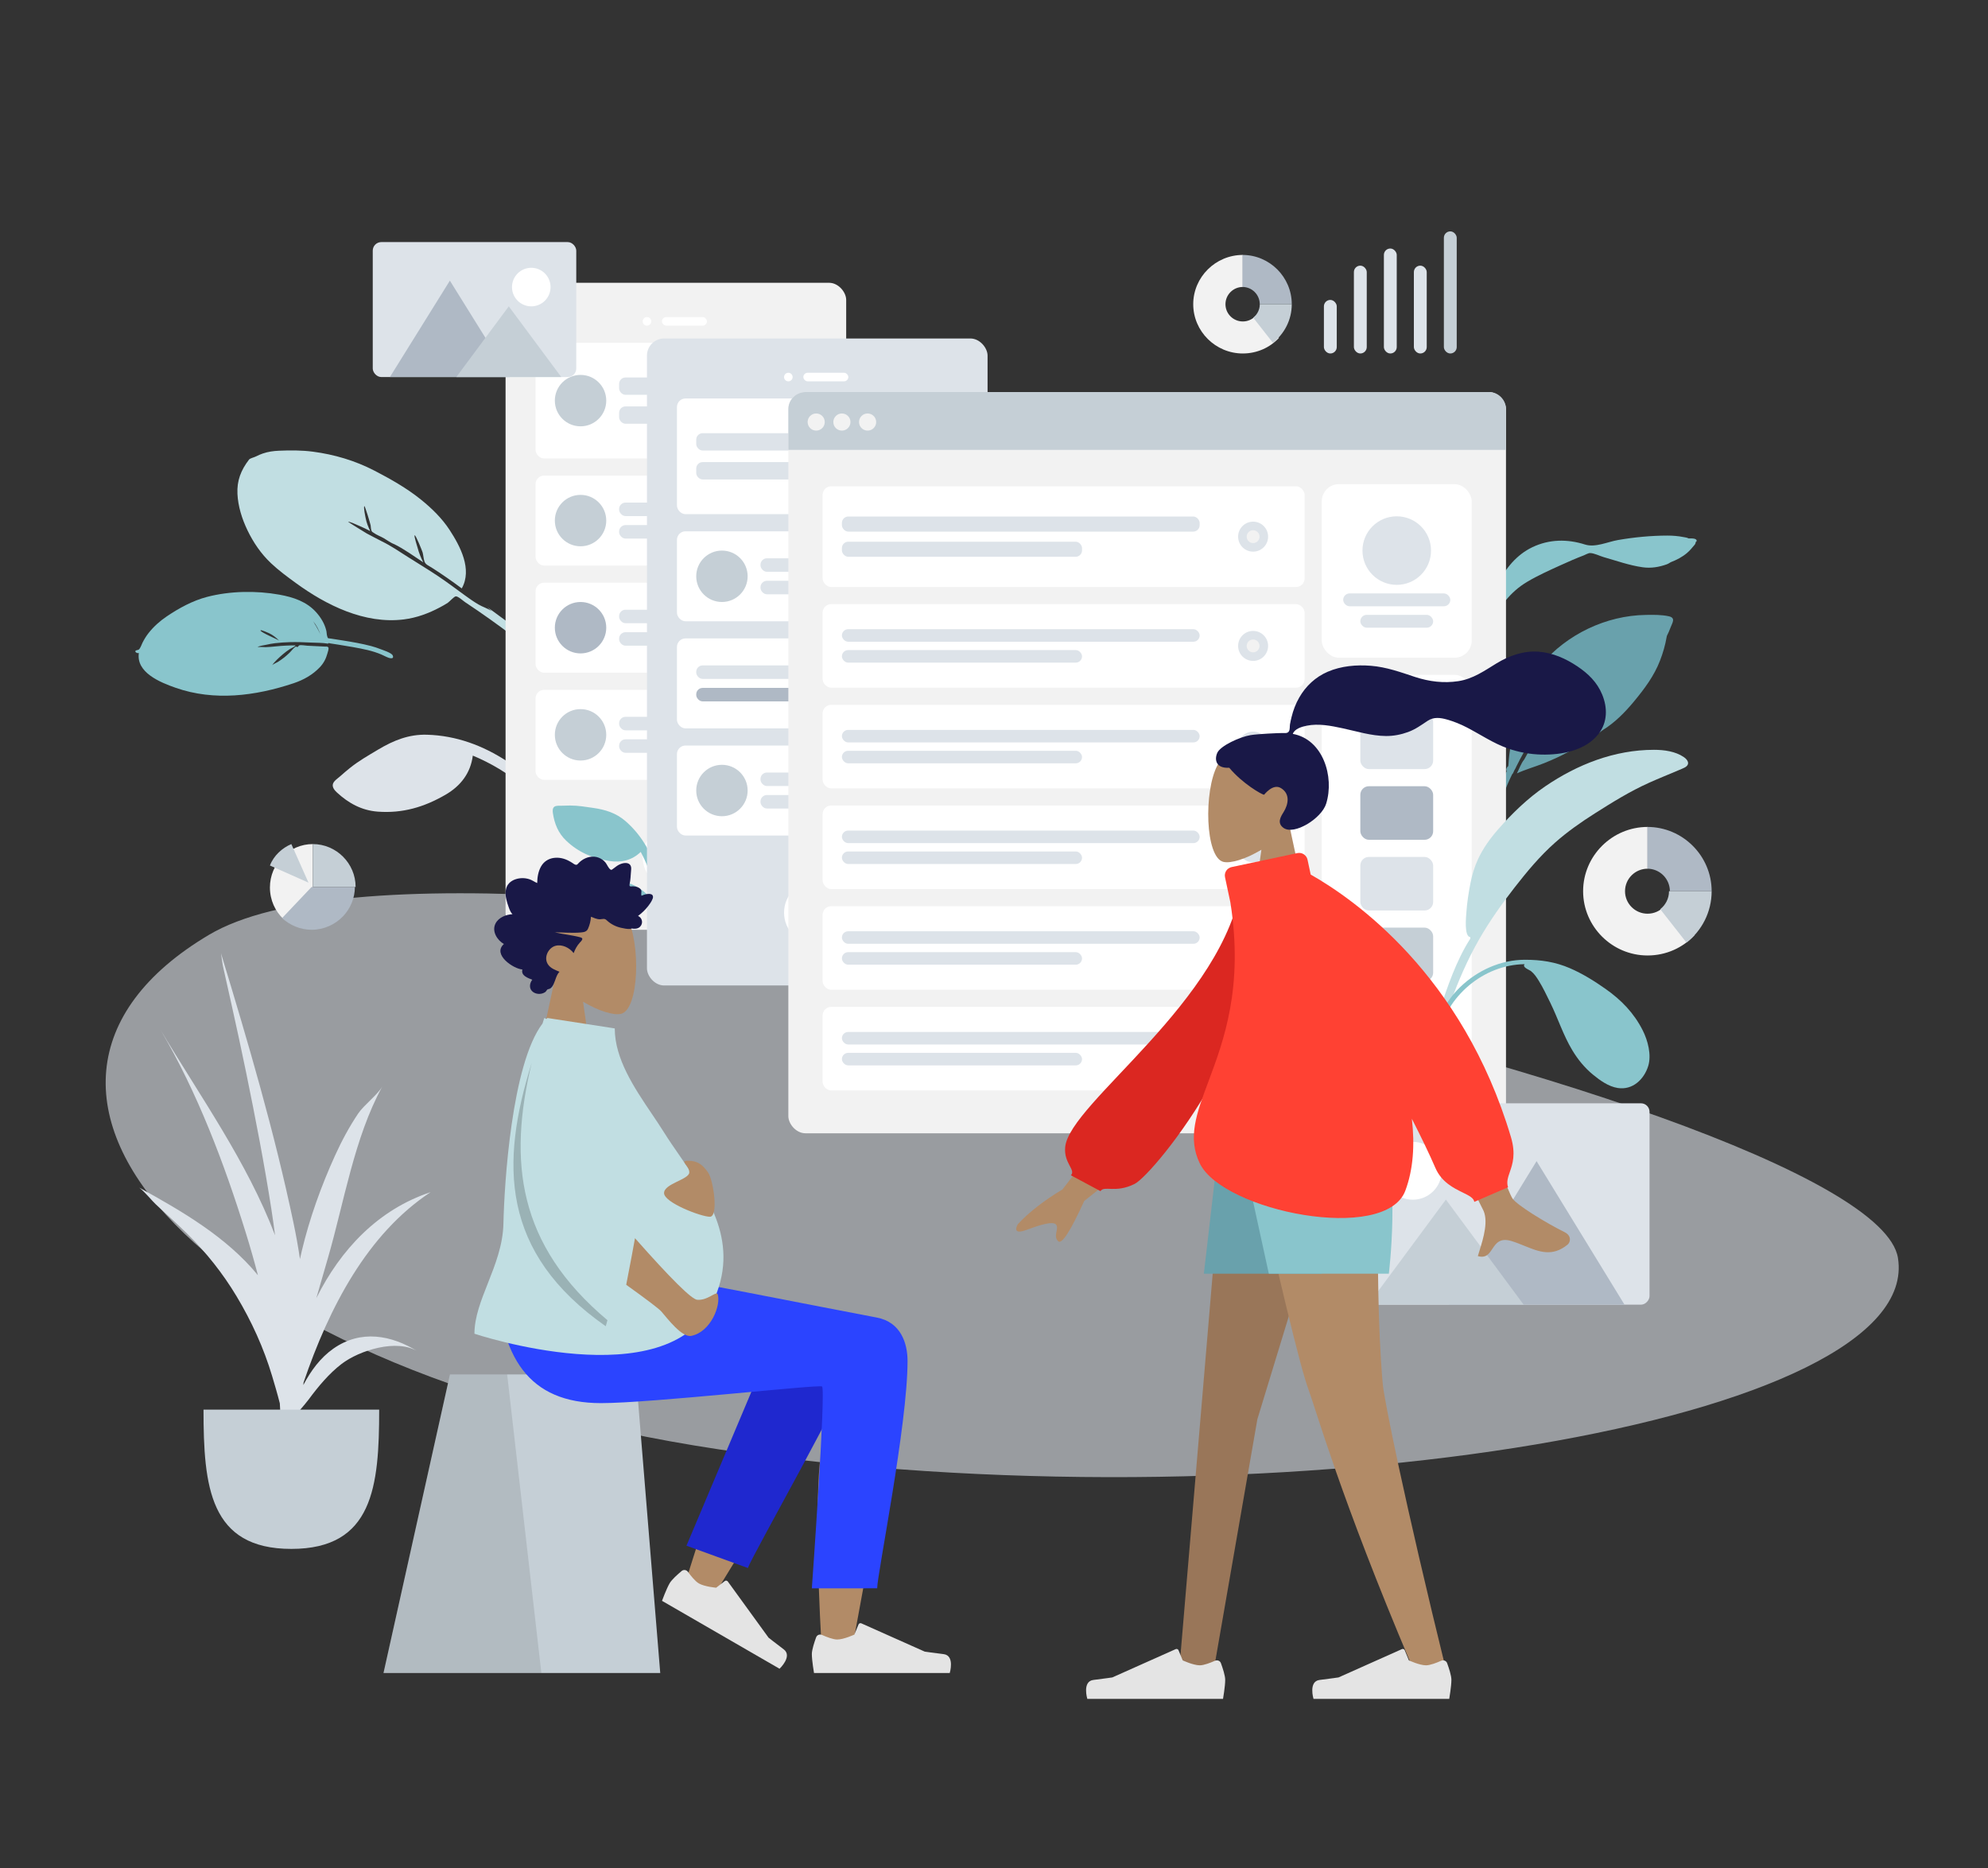
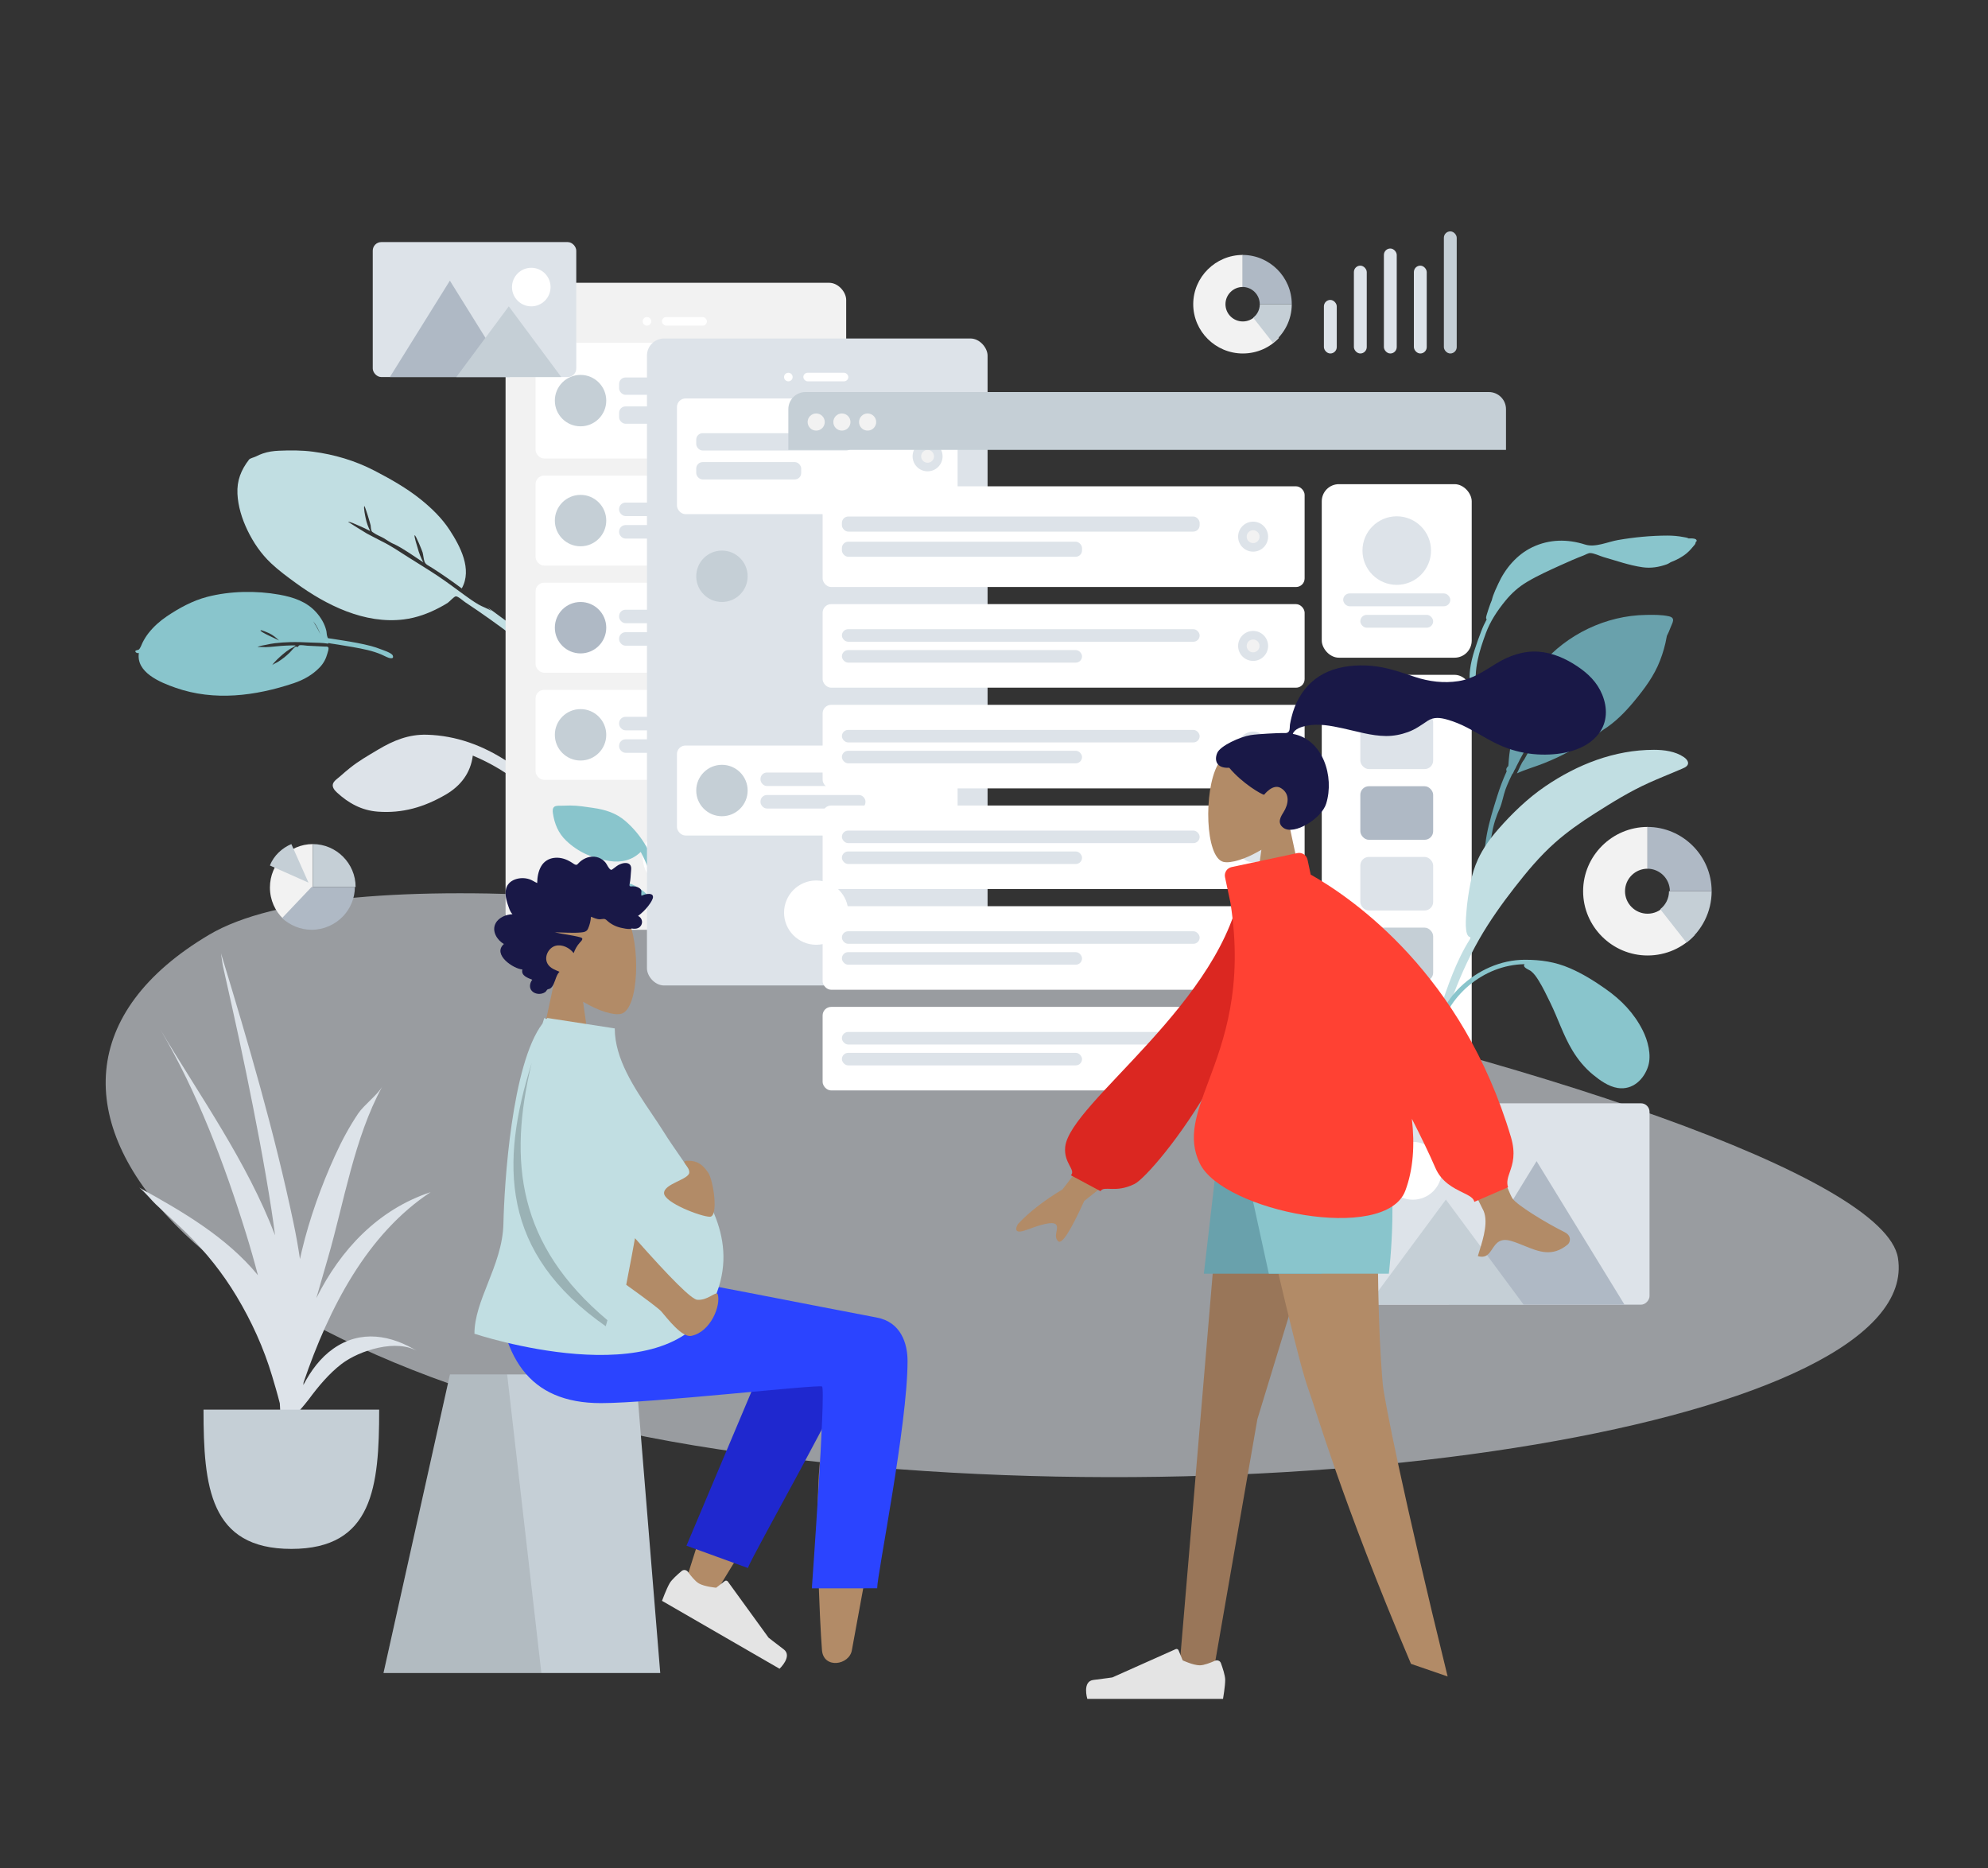
<svg xmlns="http://www.w3.org/2000/svg" width="928" height="872" viewBox="0 0 928 872" fill="none">
  <rect x="0" y="0" width="928" height="872" fill="#333333" stroke="none" />
  <g clip-path="url(#clip0_0_73)">
    <path fill-rule="evenodd" clip-rule="evenodd" d="M788.225 251.334C787.692 250.946 786.426 250.809 785.838 250.692C783.39 250.21 780.869 250 778.374 250C770.681 250.012 762.863 250.767 755.298 252.074C750.494 252.903 744.687 255.696 739.909 254.179C731.585 251.537 723.172 251.667 715.274 255.439C708.053 258.888 702.572 265.439 699.373 272.517C698.89 273.586 696.932 277.519 696.378 280.17C696.141 280.712 695.913 281.257 695.708 281.811C695.126 283.384 694.603 284.984 694.118 286.588C693.91 287.272 693.389 288.782 694.008 289.074C693.019 290.901 692.141 292.783 691.411 294.726C689.286 300.378 686.962 306.578 686.215 312.568C685.939 314.786 685.928 317.017 686.185 319.239C686.312 320.338 686.26 322.546 687.004 323.382C688.585 325.154 689.396 322.673 689.218 321.491C687.858 312.485 690.485 304.027 693.598 295.561C695.612 290.087 698.92 285.078 702.626 280.543C705.625 276.871 708.842 273.98 712.953 271.546C717.981 268.569 723.356 266.163 728.681 263.749C732.184 262.161 735.691 260.615 739.291 259.247C740.092 258.942 741.351 258.161 742.239 258.158C744.116 258.152 746.777 259.537 748.59 260.052C754.554 261.748 760.594 263.919 766.758 264.785C770.712 265.341 774.416 264.715 778.113 263.398C778.491 263.264 779.125 262.918 779.901 262.424C782.646 261.368 785.243 260.039 787.504 258.121C788.806 257.017 789.989 255.589 791.067 254.282C791.389 253.892 791.532 253.444 791.537 253.018C791.781 252.891 791.943 252.741 791.98 252.567C792.249 251.281 789.796 251.258 788.225 251.334Z" fill="#89C5CC" />
    <path fill-rule="evenodd" clip-rule="evenodd" d="M163.273 358.541C161.764 359.763 160.284 361.011 158.84 362.31C157.739 363.3 155.791 364.485 155.396 365.985C154.985 367.544 156.282 369.003 157.306 369.945C162.723 374.929 168.823 378.298 176.329 378.859C187.887 379.722 197.946 376.77 207.974 370.963C215.018 366.883 219.684 360.849 220.703 352.701C229.092 356.187 237.205 360.993 244.1 366.891C247.502 369.801 250.432 373.025 253.142 376.599C254.878 378.889 256.557 381.215 258.115 383.631C258.792 384.68 259.481 386.542 260.599 387.146C261.912 387.856 263.499 386.743 263.434 385.284C263.379 384.069 262.068 382.66 261.454 381.667C260.436 380.018 259.402 378.379 258.313 376.776C256.551 374.179 254.73 371.62 252.744 369.19C248.28 363.73 242.601 359.221 236.714 355.375C225.42 347.997 213.025 343.349 199.283 342.955C190.833 342.713 183.725 345.6 176.499 349.911C172 352.595 167.356 355.235 163.273 358.541Z" fill="#DDE3E9" />
    <path fill-rule="evenodd" clip-rule="evenodd" d="M272.883 322.856C264.077 313.787 255.241 304.832 245.403 296.847C239.605 292.141 233.495 287.863 227.511 283.401C228.201 284.006 228.878 284.628 229.539 285.266C227.671 283.998 225.226 283.281 223.246 282.107C221.037 280.798 218.925 279.301 216.854 277.791C212.811 274.845 208.829 271.843 204.673 269.051C200.043 265.94 195.245 263.066 190.536 260.072C186.539 257.532 182.494 254.751 178.218 252.674C175.888 251.542 173.553 250.201 171.213 249.02C170.43 248.625 162.484 243.608 162.504 243.593C162.943 243.262 166.942 245.14 167.56 245.393C169.366 246.131 171.094 247.013 172.83 247.893C171.877 246.013 171.123 244.038 170.712 241.958C170.585 241.317 169.569 236.644 170.089 236.252C170.348 236.057 172.883 244.416 173.013 245.22C173.119 245.872 173.103 246.812 173.317 247.431C173.662 248.429 173.645 248.127 174.405 248.69C175.798 249.721 177.647 250.365 179.154 251.227C179.968 251.68 182.485 253.48 184.001 253.993C188.588 256.221 193.238 259.649 197.597 262.495C196.453 260.345 195.582 258.097 194.948 255.741C194.797 255.182 193.167 250.165 193.563 249.867C194.008 249.532 197.112 257.195 197.296 257.92C197.637 259.268 197.708 260.768 198.136 262.079C198.605 263.518 200.07 264.028 201.39 264.867C206.247 267.953 210.938 271.232 215.55 274.662C220.583 265.711 214.78 254.903 209.89 247.393C206.364 241.98 201.619 237.34 196.608 233.289C189.92 227.882 182.269 223.563 174.627 219.612C165.723 215.009 156.099 212.156 146.093 210.839C140.86 210.149 135.507 210.169 130.221 210.39C127.639 210.498 125.16 210.84 122.686 211.682C121.57 212.062 120.492 212.541 119.442 213.077C118.644 213.484 116.713 213.914 116.255 214.521C112.477 219.438 110.545 224.337 110.84 230.515C111.119 236.363 112.966 242.214 115.472 247.431C118.264 253.24 121.854 258.512 126.55 262.936C130.132 266.312 134.137 269.25 138.116 272.15C152.267 282.463 170.208 291.433 188.536 289.128C194.469 288.383 200.112 286.308 205.385 283.489C206.628 282.824 207.863 282.152 209.036 281.368C209.827 280.839 211.941 278.456 212.736 278.37C213.827 278.251 216.175 280.469 217.198 281.144C224.972 286.275 232.542 291.685 239.953 297.313C247.839 303.301 255.337 309.697 262.615 316.393C265.71 319.242 268.786 322.096 271.791 325.04C272.491 325.725 274.202 328.247 275.471 328.361C276.273 328.434 276.814 327.749 276.7 327.006C276.501 325.715 273.785 323.784 272.883 322.856Z" fill="#C1DEE2" />
    <path fill-rule="evenodd" clip-rule="evenodd" d="M778.98 287.66C775.57 286.915 771.803 286.972 768.329 287.033C749.695 287.287 731.397 296.109 719.489 310.205C709.351 322.205 706.563 337.125 704.56 352.207C704.362 353.704 704.277 355.192 704.165 356.693C704.141 357.015 704.105 357.302 704.066 357.573C703.279 358.277 702.865 359.098 703.332 360C701.597 363.797 700.129 367.69 698.869 371.706C695.162 383.526 691.392 395.571 693.714 408C694.257 401.16 695.399 394.166 696.764 387.438C696.842 387.052 696.927 386.669 697.015 386.287C697.025 386.247 697.033 386.206 697.042 386.166C697.525 384.106 698.153 382.108 698.917 380.141C698.925 380.119 698.933 380.098 698.941 380.077C699.042 379.818 699.149 379.56 699.255 379.303C699.474 378.77 699.699 378.238 699.937 377.709C700.018 377.528 700.095 377.346 700.17 377.163C701.282 374.437 701.751 371.365 702.748 368.545C702.986 367.904 703.235 367.265 703.496 366.629C703.512 366.592 703.527 366.555 703.543 366.518C704.249 364.807 705.028 363.118 705.853 361.446C706.301 361.109 706.54 360.274 706.927 359.515C707.006 359.365 707.631 358.368 707.817 357.793C708.303 356.854 708.786 355.915 709.275 354.977C709.261 354.983 709.246 354.988 709.231 354.994C709.72 354.093 710.211 353.197 710.698 352.304C710.805 352.108 710.913 351.912 711.021 351.715C711.196 351.402 711.371 351.089 711.545 350.777C713.177 347.856 714.908 344.994 716.705 342.167C717.347 341.158 718.879 339.711 719.173 338.579C719.184 338.536 719.186 338.497 719.193 338.457C723.093 332.979 727.582 327.927 732.967 323.924C732.316 324.628 730.932 327.015 730.567 327.488C729.447 328.935 728.232 330.282 727.013 331.646C724.828 334.089 722.696 336.609 720.801 339.274C717.335 344.148 714.346 349.277 711.519 354.51C711.493 354.54 711.463 354.569 711.438 354.601C710.017 356.352 709.123 358.998 708.101 361.001C712.147 359.127 716.622 357.906 720.774 356.242C724.916 354.583 728.944 352.735 732.834 350.566C738.003 347.682 743.366 344.427 748.25 340.743C753.847 337.271 758.551 332.492 762.703 327.477C767.615 321.543 772.117 315.558 774.901 308.353C776.269 304.813 777.345 301.121 777.983 297.386C778.011 297.224 778.046 297.047 778.085 296.864C778.738 295.574 779.321 294.255 779.811 292.906C780.588 290.766 782.425 288.412 778.98 287.66Z" fill="#69A1AC" />
    <path fill-rule="evenodd" clip-rule="evenodd" d="M130.292 299.014C128.94 297.666 127.422 296.45 125.64 295.583C125.189 295.364 121.833 293.895 121.614 294.218C121.105 294.968 129.886 298.583 130.292 299.014ZM146.205 290.012C146.194 290.069 147.358 291.887 147.675 292.446C148.349 293.635 148.972 294.847 149.558 296.061C148.691 293.916 147.8 291.928 146.205 290.012ZM64.818 304.814C63.697 305.146 62.35 303.836 63.803 303.514C64.98 303.254 64.922 303.193 65.45 302.321C65.879 301.612 66.144 300.748 66.52 300.005C67.318 298.427 68.224 296.923 69.336 295.514C71.718 292.493 74.621 289.89 77.877 287.696C83.559 283.868 89.929 280.369 96.687 278.611C107.432 275.816 119.662 275.643 130.424 277.581C137.089 278.781 143.181 280.867 147.606 285.809C149.818 288.279 151.555 291.172 152.314 294.358C152.512 295.19 152.475 296.116 152.723 296.932C153.104 298.185 152.936 297.851 154.528 298.095C156.267 298.362 158.004 298.633 159.74 298.91C164.287 299.634 168.861 300.403 173.291 301.578C174.75 301.965 176.176 302.437 177.569 302.987C178.622 303.402 182.818 304.704 183.328 305.965C184.177 308.062 181.333 307.111 180.45 306.655C179.676 306.254 178.881 305.881 178.075 305.538C176.045 304.673 173.93 304.004 171.767 303.471C169.43 302.895 167.045 302.466 164.669 302.035C162.454 301.634 160.23 301.27 158.003 300.921C156.766 300.727 155.528 300.539 154.29 300.35C153.867 300.286 153.122 299.949 153.178 300.455C150.575 299.993 147.76 300.06 145.109 299.932C141.862 299.777 138.602 299.649 135.344 299.742C132.994 299.81 130.642 299.952 128.304 300.242C126.938 300.412 125.594 300.661 124.253 300.976C123.517 301.149 120.614 301.515 120.213 302.106C120.385 301.852 123.589 302.099 123.997 302.084C125.628 302.028 127.247 301.879 128.872 301.712C131.888 301.402 134.906 301.24 137.931 301.263C137.92 301.752 135.853 302.623 135.348 302.947C134.217 303.674 133.134 304.467 132.123 305.337C130.343 306.869 128.211 308.766 126.979 310.581C127.342 310.046 129.133 309.35 129.768 308.942C130.786 308.287 131.783 307.588 132.727 306.841C133.598 306.152 134.411 305.407 135.21 304.646C136.009 303.885 137.094 302.303 138.144 301.796C138.208 301.765 138.666 302.098 138.926 301.985C139.188 301.871 139.514 301.3 139.581 301.277C140.559 300.93 142.415 301.362 143.443 301.406C146.109 301.519 148.772 301.667 151.435 301.802C152.26 301.843 152.962 301.671 153.273 302.231C153.605 302.829 152.997 304.4 152.824 305.051C152.181 307.469 151.041 309.638 149.245 311.511C145.883 315.02 141.736 317.359 137.052 318.924C119.111 324.918 100.023 327.318 82.087 321.083C74.662 318.502 63.479 313.889 64.818 304.814Z" fill="#89C5CC" />
    <g opacity="0.6" clip-path="url(#clip1_0_73)">
      <path fill-rule="evenodd" clip-rule="evenodd" d="M885.965 587.189C898.165 663.272 602.277 712.899 347.6 678.266C92.922 643.633 -23.912 508.387 97.616 436.322C219.144 364.258 873.764 511.106 885.965 587.189Z" fill="#DDE3E9" />
    </g>
    <g clip-path="url(#clip2_0_73)">
      <rect x="236" y="132" width="159" height="302" rx="8" fill="#F2F2F2" />
      <path fill-rule="evenodd" clip-rule="evenodd" d="M315 415C323.284 415 330 408.284 330 400C330 391.716 323.284 385 315 385C306.716 385 300 391.716 300 400C300 408.284 306.716 415 315 415Z" fill="white" />
      <path fill-rule="evenodd" clip-rule="evenodd" d="M302 152C303.105 152 304 151.105 304 150C304 148.895 303.105 148 302 148C300.895 148 300 148.895 300 150C300 151.105 300.895 152 302 152Z" fill="white" />
      <rect x="309" y="148" width="21" height="4" rx="2" fill="white" />
      <g clip-path="url(#clip3_0_73)">
        <g clip-path="url(#clip4_0_73)">
          <rect x="250" y="160" width="131" height="54" rx="4" fill="white" />
          <g clip-path="url(#clip5_0_73)">
            <rect x="289" y="176.2" width="73" height="8.1" rx="3" fill="#DDE3E9" />
            <rect x="289" y="189.7" width="49" height="8.1" rx="3" fill="#DDE3E9" />
          </g>
          <path fill-rule="evenodd" clip-rule="evenodd" d="M271 199C277.627 199 283 193.627 283 187C283 180.373 277.627 175 271 175C264.373 175 259 180.373 259 187C259 193.627 264.373 199 271 199Z" fill="#C5CFD6" />
        </g>
        <g clip-path="url(#clip6_0_73)">
          <rect x="250" y="222" width="131" height="42" rx="4" fill="white" />
          <g clip-path="url(#clip7_0_73)">
            <rect x="289" y="234.6" width="73" height="6.3" rx="3" fill="#DDE3E9" />
            <rect x="289" y="245.1" width="49" height="6.3" rx="3" fill="#DDE3E9" />
          </g>
          <path fill-rule="evenodd" clip-rule="evenodd" d="M271 255C277.627 255 283 249.627 283 243C283 236.373 277.627 231 271 231C264.373 231 259 236.373 259 243C259 249.627 264.373 255 271 255Z" fill="#C5CFD6" />
        </g>
        <g clip-path="url(#clip8_0_73)">
          <rect x="250" y="272" width="131" height="42" rx="4" fill="white" />
          <g clip-path="url(#clip9_0_73)">
            <rect x="289" y="284.6" width="73" height="6.3" rx="3" fill="#DDE3E9" />
            <rect x="289" y="295.1" width="49" height="6.3" rx="3" fill="#DDE3E9" />
          </g>
          <path fill-rule="evenodd" clip-rule="evenodd" d="M271 305C277.627 305 283 299.627 283 293C283 286.373 277.627 281 271 281C264.373 281 259 286.373 259 293C259 299.627 264.373 305 271 305Z" fill="#AFB9C5" />
        </g>
        <g clip-path="url(#clip10_0_73)">
          <rect x="250" y="322" width="131" height="42" rx="4" fill="white" />
          <g clip-path="url(#clip11_0_73)">
            <rect x="289" y="334.6" width="73" height="6.3" rx="3" fill="#DDE3E9" />
            <rect x="289" y="345.1" width="49" height="6.3" rx="3" fill="#DDE3E9" />
          </g>
          <path fill-rule="evenodd" clip-rule="evenodd" d="M271 355C277.627 355 283 349.627 283 343C283 336.373 277.627 331 271 331C264.373 331 259 336.373 259 343C259 349.627 264.373 355 271 355Z" fill="#C5CFD6" />
        </g>
      </g>
    </g>
    <g clip-path="url(#clip12_0_73)">
      <path fill-rule="evenodd" clip-rule="evenodd" d="M266.14 376C264.815 376 263.494 376.027 262.171 376.095C261.162 376.148 259.621 375.939 258.768 376.568C257.881 377.221 257.942 378.557 258.081 379.501C258.813 384.493 260.6 388.919 264.339 392.456C270.096 397.901 276.695 400.668 284.504 401.9C289.99 402.766 295.054 401.564 299.092 397.663C302.043 403.139 304.281 409.199 305.404 415.315C305.958 418.333 306.127 421.315 306.03 424.388C305.967 426.356 305.859 428.32 305.648 430.279C305.556 431.13 305.122 432.418 305.455 433.223C305.846 434.167 307.165 434.259 307.757 433.453C308.25 432.783 308.16 431.466 308.261 430.673C308.429 429.355 308.584 428.036 308.695 426.712C308.876 424.569 309.009 422.42 309 420.268C308.977 415.435 307.902 410.583 306.432 405.995C303.612 397.192 299.037 389.369 291.921 383.231C287.545 379.457 282.537 377.929 276.856 377.108C273.318 376.597 269.723 376 266.14 376Z" fill="#89C5CC" />
      <path fill-rule="evenodd" clip-rule="evenodd" d="M286.571 411C272.272 411 262.642 422.524 258.089 434.502C256.372 439.016 255.97 443.974 255.308 448.714C255.096 450.236 255.175 452.554 254.557 453.909C254.333 454.401 253.819 454.577 254.065 455.247C254.214 455.652 254.505 455.901 254.944 455.981C255.843 456.147 257.115 455.167 257.886 454.781C264.282 451.573 268.484 446.613 271.912 440.545C274.038 436.784 276.194 432.879 277.456 428.75C278.227 426.227 278.676 423.571 278.94 420.954C279.044 419.923 279.144 418.868 279.138 417.832C279.132 416.803 278.653 416.259 278.309 415.364C283.08 413.558 288.466 413.066 293.299 414.937C297.769 416.668 301.482 420.013 303.561 424.216C304.101 425.308 304.518 426.46 304.821 427.636C305.02 428.406 305.029 429.404 305.398 430.1C306.29 431.788 308.168 430.66 307.988 429.089C307.485 424.708 304.979 420.309 301.775 417.263C297.734 413.421 292.258 411 286.571 411Z" fill="#89C5CC" />
      <rect x="302" y="158" width="159" height="302" rx="8" fill="#DDE3E9" />
      <path fill-rule="evenodd" clip-rule="evenodd" d="M381 441C389.284 441 396 434.284 396 426C396 417.716 389.284 411 381 411C372.716 411 366 417.716 366 426C366 434.284 372.716 441 381 441Z" fill="white" />
      <path fill-rule="evenodd" clip-rule="evenodd" d="M368 178C369.105 178 370 177.105 370 176C370 174.895 369.105 174 368 174C366.895 174 366 174.895 366 176C366 177.105 366.895 178 368 178Z" fill="white" />
      <rect x="375" y="174" width="21" height="4" rx="2" fill="white" />
      <g clip-path="url(#clip13_0_73)">
        <g clip-path="url(#clip14_0_73)">
          <rect x="316" y="186" width="131" height="54" rx="4" fill="white" />
          <g clip-path="url(#clip15_0_73)">
            <rect x="325" y="202.2" width="73" height="8.1" rx="3" fill="#DDE3E9" />
            <rect x="325" y="215.7" width="49" height="8.1" rx="3" fill="#DDE3E9" />
          </g>
          <path fill-rule="evenodd" clip-rule="evenodd" d="M433 220C436.866 220 440 216.866 440 213C440 209.134 436.866 206 433 206C429.134 206 426 209.134 426 213C426 216.866 429.134 220 433 220Z" fill="#DDE3E9" />
          <path fill-rule="evenodd" clip-rule="evenodd" d="M433 216C434.657 216 436 214.657 436 213C436 211.343 434.657 210 433 210C431.343 210 430 211.343 430 213C430 214.657 431.343 216 433 216Z" fill="#F2F2F2" />
        </g>
        <g clip-path="url(#clip16_0_73)">
-           <rect x="316" y="248" width="131" height="42" rx="4" fill="white" />
          <g clip-path="url(#clip17_0_73)">
            <rect x="355" y="260.6" width="73" height="6.3" rx="3" fill="#DDE3E9" />
            <rect x="355" y="271.1" width="49" height="6.3" rx="3" fill="#DDE3E9" />
          </g>
          <path fill-rule="evenodd" clip-rule="evenodd" d="M337 281C343.627 281 349 275.627 349 269C349 262.373 343.627 257 337 257C330.373 257 325 262.373 325 269C325 275.627 330.373 281 337 281Z" fill="#C5CFD6" />
        </g>
        <g clip-path="url(#clip18_0_73)">
          <rect x="316" y="298" width="131" height="42" rx="4" fill="white" />
          <g clip-path="url(#clip19_0_73)">
            <rect x="325" y="310.6" width="73" height="6.3" rx="3" fill="#DDE3E9" />
            <rect x="325" y="321.1" width="49" height="6.3" rx="3" fill="#AFB9C5" />
          </g>
          <path fill-rule="evenodd" clip-rule="evenodd" d="M433 326C436.866 326 440 322.866 440 319C440 315.134 436.866 312 433 312C429.134 312 426 315.134 426 319C426 322.866 429.134 326 433 326Z" fill="#DDE3E9" />
          <path fill-rule="evenodd" clip-rule="evenodd" d="M433 322C434.657 322 436 320.657 436 319C436 317.343 434.657 316 433 316C431.343 316 430 317.343 430 319C430 320.657 431.343 322 433 322Z" fill="#F2F2F2" />
        </g>
        <g clip-path="url(#clip20_0_73)">
          <rect x="316" y="348" width="131" height="42" rx="4" fill="white" />
          <g clip-path="url(#clip21_0_73)">
            <rect x="355" y="360.6" width="73" height="6.3" rx="3" fill="#DDE3E9" />
            <rect x="355" y="371.1" width="49" height="6.3" rx="3" fill="#DDE3E9" />
          </g>
          <path fill-rule="evenodd" clip-rule="evenodd" d="M337 381C343.627 381 349 375.627 349 369C349 362.373 343.627 357 337 357C330.373 357 325 362.373 325 369C325 375.627 330.373 381 337 381Z" fill="#C5CFD6" />
        </g>
      </g>
    </g>
    <g clip-path="url(#clip22_0_73)">
-       <rect x="368" y="183" width="335" height="346" rx="8" fill="#F2F2F2" />
      <rect x="617" y="226" width="70" height="81" rx="8" fill="white" />
      <path fill-rule="evenodd" clip-rule="evenodd" d="M652 273C660.837 273 668 265.837 668 257C668 248.163 660.837 241 652 241C643.163 241 636 248.163 636 257C636 265.837 643.163 273 652 273Z" fill="#DDE3E9" />
      <rect x="627" y="277" width="50" height="6" rx="3" fill="#DDE3E9" />
      <rect x="635" y="287" width="34" height="6" rx="3" fill="#DDE3E9" />
      <path d="M368 191C368 186.582 371.582 183 376 183H695C699.418 183 703 186.582 703 191V210H368V191Z" fill="#C5CFD6" />
      <path fill-rule="evenodd" clip-rule="evenodd" d="M381 201C383.209 201 385 199.209 385 197C385 194.791 383.209 193 381 193C378.791 193 377 194.791 377 197C377 199.209 378.791 201 381 201Z" fill="#F2F2F2" />
      <path fill-rule="evenodd" clip-rule="evenodd" d="M393 201C395.209 201 397 199.209 397 197C397 194.791 395.209 193 393 193C390.791 193 389 194.791 389 197C389 199.209 390.791 201 393 201Z" fill="#F2F2F2" />
      <path fill-rule="evenodd" clip-rule="evenodd" d="M405 201C407.209 201 409 199.209 409 197C409 194.791 407.209 193 405 193C402.791 193 401 194.791 401 197C401 199.209 402.791 201 405 201Z" fill="#F2F2F2" />
      <g clip-path="url(#clip23_0_73)">
        <rect x="617" y="315" width="70" height="194" rx="8" fill="white" />
        <g clip-path="url(#clip24_0_73)">
          <rect x="635" y="333" width="34" height="26" rx="4" fill="#DDE3E9" />
          <rect x="635" y="367" width="34" height="25" rx="4" fill="#AFB9C5" />
          <rect x="635" y="400" width="34" height="25" rx="4" fill="#DDE3E9" />
          <rect x="635" y="466" width="34" height="25" rx="4" fill="#DDE3E9" />
          <rect x="635" y="433" width="34" height="25" rx="4" fill="#C5CFD6" />
        </g>
      </g>
      <g clip-path="url(#clip25_0_73)">
        <g clip-path="url(#clip26_0_73)">
          <rect x="384" y="227" width="225" height="47" rx="4" fill="white" />
          <g clip-path="url(#clip27_0_73)">
            <rect x="393" y="241.1" width="167" height="7.05" rx="3" fill="#DDE3E9" />
            <rect x="393" y="252.85" width="112.096" height="7.05" rx="3" fill="#DDE3E9" />
          </g>
          <path fill-rule="evenodd" clip-rule="evenodd" d="M584.954 257.5C588.82 257.5 591.954 254.366 591.954 250.5C591.954 246.634 588.82 243.5 584.954 243.5C581.088 243.5 577.954 246.634 577.954 250.5C577.954 254.366 581.088 257.5 584.954 257.5Z" fill="#DDE3E9" />
          <path fill-rule="evenodd" clip-rule="evenodd" d="M584.954 253.5C586.611 253.5 587.954 252.157 587.954 250.5C587.954 248.843 586.611 247.5 584.954 247.5C583.297 247.5 581.954 248.843 581.954 250.5C581.954 252.157 583.297 253.5 584.954 253.5Z" fill="#F2F2F2" />
        </g>
        <g clip-path="url(#clip28_0_73)">
          <rect x="384" y="282" width="225" height="39" rx="4" fill="white" />
          <g clip-path="url(#clip29_0_73)">
            <rect x="393" y="293.7" width="167" height="5.85" rx="2.925" fill="#DDE3E9" />
            <rect x="393" y="303.45" width="112.096" height="5.85" rx="2.925" fill="#DDE3E9" />
          </g>
          <path fill-rule="evenodd" clip-rule="evenodd" d="M584.954 308.5C588.82 308.5 591.954 305.366 591.954 301.5C591.954 297.634 588.82 294.5 584.954 294.5C581.088 294.5 577.954 297.634 577.954 301.5C577.954 305.366 581.088 308.5 584.954 308.5Z" fill="#DDE3E9" />
          <path fill-rule="evenodd" clip-rule="evenodd" d="M584.954 304.5C586.611 304.5 587.954 303.157 587.954 301.5C587.954 299.843 586.611 298.5 584.954 298.5C583.297 298.5 581.954 299.843 581.954 301.5C581.954 303.157 583.297 304.5 584.954 304.5Z" fill="#F2F2F2" />
        </g>
        <g clip-path="url(#clip30_0_73)">
          <rect x="384" y="329" width="225" height="39" rx="4" fill="white" />
          <g clip-path="url(#clip31_0_73)">
            <rect x="393" y="340.7" width="167" height="5.85" rx="2.925" fill="#DDE3E9" />
            <rect x="393" y="350.45" width="112.096" height="5.85" rx="2.925" fill="#DDE3E9" />
          </g>
          <path fill-rule="evenodd" clip-rule="evenodd" d="M584.954 355.5C588.82 355.5 591.954 352.366 591.954 348.5C591.954 344.634 588.82 341.5 584.954 341.5C581.088 341.5 577.954 344.634 577.954 348.5C577.954 352.366 581.088 355.5 584.954 355.5Z" fill="#DDE3E9" />
          <path fill-rule="evenodd" clip-rule="evenodd" d="M584.954 351.5C586.611 351.5 587.954 350.157 587.954 348.5C587.954 346.843 586.611 345.5 584.954 345.5C583.297 345.5 581.954 346.843 581.954 348.5C581.954 350.157 583.297 351.5 584.954 351.5Z" fill="#AFB9C5" />
        </g>
        <g clip-path="url(#clip32_0_73)">
          <rect x="384" y="470" width="225" height="39" rx="4" fill="white" />
          <g clip-path="url(#clip33_0_73)">
            <rect x="393" y="481.7" width="167" height="5.85" rx="2.925" fill="#DDE3E9" />
            <rect x="393" y="491.45" width="112.096" height="5.85" rx="2.925" fill="#DDE3E9" />
          </g>
          <path fill-rule="evenodd" clip-rule="evenodd" d="M584.954 496.5C588.82 496.5 591.954 493.366 591.954 489.5C591.954 485.634 588.82 482.5 584.954 482.5C581.088 482.5 577.954 485.634 577.954 489.5C577.954 493.366 581.088 496.5 584.954 496.5Z" fill="#DDE3E9" />
          <path fill-rule="evenodd" clip-rule="evenodd" d="M584.954 492.5C586.611 492.5 587.954 491.157 587.954 489.5C587.954 487.843 586.611 486.5 584.954 486.5C583.297 486.5 581.954 487.843 581.954 489.5C581.954 491.157 583.297 492.5 584.954 492.5Z" fill="#F2F2F2" />
        </g>
        <g clip-path="url(#clip34_0_73)">
          <rect x="384" y="423" width="225" height="39" rx="4" fill="white" />
          <g clip-path="url(#clip35_0_73)">
            <rect x="393" y="434.7" width="167" height="5.85" rx="2.925" fill="#DDE3E9" />
            <rect x="393" y="444.45" width="112.096" height="5.85" rx="2.925" fill="#DDE3E9" />
          </g>
          <path fill-rule="evenodd" clip-rule="evenodd" d="M584.954 449.5C588.82 449.5 591.954 446.366 591.954 442.5C591.954 438.634 588.82 435.5 584.954 435.5C581.088 435.5 577.954 438.634 577.954 442.5C577.954 446.366 581.088 449.5 584.954 449.5Z" fill="#DDE3E9" />
          <path fill-rule="evenodd" clip-rule="evenodd" d="M584.954 445.5C586.611 445.5 587.954 444.157 587.954 442.5C587.954 440.843 586.611 439.5 584.954 439.5C583.297 439.5 581.954 440.843 581.954 442.5C581.954 444.157 583.297 445.5 584.954 445.5Z" fill="#F2F2F2" />
        </g>
        <g clip-path="url(#clip36_0_73)">
          <rect x="384" y="376" width="225" height="39" rx="4" fill="white" />
          <g clip-path="url(#clip37_0_73)">
            <rect x="393" y="387.7" width="167" height="5.85" rx="2.925" fill="#DDE3E9" />
            <rect x="393" y="397.45" width="112.096" height="5.85" rx="2.925" fill="#DDE3E9" />
          </g>
          <path fill-rule="evenodd" clip-rule="evenodd" d="M584.954 402.5C588.82 402.5 591.954 399.366 591.954 395.5C591.954 391.634 588.82 388.5 584.954 388.5C581.088 388.5 577.954 391.634 577.954 395.5C577.954 399.366 581.088 402.5 584.954 402.5Z" fill="#DDE3E9" />
          <path fill-rule="evenodd" clip-rule="evenodd" d="M584.954 398.5C586.611 398.5 587.954 397.157 587.954 395.5C587.954 393.843 586.611 392.5 584.954 392.5C583.297 392.5 581.954 393.843 581.954 395.5C581.954 397.157 583.297 398.5 584.954 398.5Z" fill="#F2F2F2" />
        </g>
      </g>
    </g>
    <path fill-rule="evenodd" clip-rule="evenodd" d="M785.986 353.376C782.041 350.701 776.796 350 772.076 350C753.64 350 736.311 356.84 721.341 367.032C713.138 372.616 705.8 379.728 699.322 387.132C695.582 391.407 692.248 396.03 689.887 401.173C688.294 404.644 687.201 408.261 686.46 411.991C685.557 416.537 684.839 421.175 684.515 425.797C684.387 427.617 683.33 437.274 686.356 437.438C686.338 437.676 686.334 437.903 686.353 438.106C679.782 448.38 675.723 460.42 671.958 471.835C668.683 481.769 665.764 491.786 663.87 502.063C661.375 515.592 659.737 529.326 658.958 543.05C658.791 545.999 658.676 548.95 658.577 551.903C658.493 554.422 658.408 556.941 658.325 559.461C658.233 562.284 657.736 565.534 658.185 568.34C658.576 570.784 660.691 570.414 660.785 567.982C660.898 565.045 660.879 562.102 661.008 559.163C661.179 555.262 661.355 551.361 661.546 547.461C662.875 520.369 667.86 493.675 677.061 468.084C680.785 457.728 685.051 447.925 690.535 438.345C695.356 429.922 701.156 421.767 707.084 414.173C712.845 406.792 718.836 399.583 725.895 393.33C731.624 388.256 737.926 383.835 744.404 379.722C752.631 374.498 760.843 369.401 769.755 365.391C774.388 363.307 779.108 361.441 783.777 359.44C784.617 359.081 785.517 358.732 786.325 358.315C789.02 356.925 788.133 354.832 785.986 353.376Z" fill="#C1DEE2" />
    <path fill-rule="evenodd" clip-rule="evenodd" d="M711.818 448C719.295 448 725.949 448.972 732.838 451.943C738.785 454.508 744.205 457.903 749.467 461.599C756.868 466.798 762.698 472.848 766.779 480.865C769.217 485.654 771.006 492.431 769.368 497.655C767.44 503.807 762.144 508.939 755.169 507.855C750.856 507.185 746.903 504.33 743.625 501.643C739.703 498.428 736.564 494.563 733.972 490.27C729.744 483.267 727.26 475.351 723.668 468.033C721.964 464.56 720.317 461.063 718.275 457.762C717.265 456.128 716.189 454.509 714.656 453.294C713.836 452.644 710.378 451.52 711.7 450.061C692.31 450.315 675.132 465.207 671.409 483.641C671.063 485.359 670.792 487.091 670.505 488.82C670.325 489.911 670.398 493.937 669.422 494.634C667.27 496.172 668.174 491.499 668.267 490.826C668.506 489.087 668.76 487.35 669.027 485.615C670.481 476.181 674.681 467.411 681.685 460.683C689.694 452.99 700.501 448 711.818 448Z" fill="#89C5CC" />
    <path fill-rule="evenodd" clip-rule="evenodd" d="M74.938 480.736C93.604 512.052 115.345 542.374 128.401 576.613C127.875 572.577 127.317 568.545 126.692 564.52C123.38 543.179 119.262 521.994 114.936 500.835C112.733 490.062 110.402 479.327 108.012 468.594C106.727 462.829 105.457 457.061 104.145 451.302C103.827 449.906 103.554 447.469 103.157 445C115.845 486.637 128.081 528.305 137.031 570.942C138.205 576.538 139.205 582.124 140.024 587.7C140.304 586.428 140.58 585.156 140.881 583.887C144.503 568.68 149.935 553.594 156.403 539.374C159.495 532.575 163.046 525.924 167.228 519.726C169.836 515.863 175.986 511.271 178.364 507.314C165.355 531.176 160.657 561.032 153.145 586.973C151.312 593.304 149.467 599.624 147.659 605.955C158.987 583.237 176.563 564.571 201 556.483C171.42 576.027 153.678 610.254 141.722 645.26C141.683 645.675 141.636 646.09 141.595 646.506C145.114 639.829 149.545 633.789 155.551 629.56C168.407 620.504 182.667 623.142 195.137 630.91C185.35 624.689 167.663 630.354 159.428 636.677C153.533 641.203 148.495 647.275 144.12 653.2C143.072 654.62 141.641 656.277 140.13 658.044C138.012 671.795 134.56 685.452 129.672 699C130.479 695.111 129.896 688.892 130.12 685.993C130.144 685.68 130.164 685.365 130.188 685.053C129.445 688.019 128.727 690.951 128.036 693.837C129.41 688.331 130.156 682.583 130.739 676.776C130.889 674.281 131.036 671.785 131.19 669.29C131.141 664.553 130.946 659.799 130.616 655.036C129.447 650.408 128.137 646.042 127.056 642.411C123.159 629.31 117.444 616.76 110.411 605.051C103.994 594.366 96.312 584.688 87.445 575.935C82.664 571.217 77.661 566.725 72.729 562.17C70.945 560.523 67.757 556.474 65 554.363C85.081 565.434 105.749 577.41 120.398 595.248C118.68 588.653 116.815 582.151 114.842 575.78C104.831 543.454 92.191 509.953 74.938 480.736Z" fill="#DDE3E9" />
    <path fill-rule="evenodd" clip-rule="evenodd" d="M95 658C95 693.899 97.843 723 136 723C174.157 723 177 693.899 177 658" fill="#C5CFD6" />
    <rect x="618" y="140" width="6" height="25" rx="3" fill="#DDE3E9" />
    <rect x="632" y="124" width="6" height="41" rx="3" fill="#DDE3E9" />
    <rect x="646" y="116" width="6" height="49" rx="3" fill="#DDE3E9" />
    <rect x="660" y="124" width="6" height="41" rx="3" fill="#DDE3E9" />
    <rect x="674" y="108" width="6" height="57" rx="3" fill="#C5CFD6" />
    <path fill-rule="evenodd" clip-rule="evenodd" d="M126 414.256C126 403.117 135.002 394 146 394V414.256L132.332 429C128.444 425.395 126 420.107 126 414.256Z" fill="#F2F2F2" />
    <path fill-rule="evenodd" clip-rule="evenodd" d="M145.471 414H165.668C165.668 419.221 163.538 424.113 160.171 427.668C156.468 431.556 151.195 434 145.471 434C140.198 434 135.372 431.891 131.668 428.557L145.471 414Z" fill="#AFB9C5" />
    <path fill-rule="evenodd" clip-rule="evenodd" d="M166 414C166 403.002 156.998 394 146 394V414H166ZM136 394L144 412L126 404C127.78 399.334 131.777 395.78 136 394Z" fill="#C5CFD6" />
    <path fill-rule="evenodd" clip-rule="evenodd" d="M776.766 423.179C774.845 425.219 772.123 426.5 769.095 426.5C763.278 426.5 758.562 421.799 758.562 416C758.562 410.201 763.278 405.5 769.095 405.5V386C752.546 386 739 399.503 739 416C739 432.497 752.546 446 769.095 446C777.788 446 785.645 442.334 791 436.502L776.766 423.179Z" fill="#F2F2F2" />
    <path fill-rule="evenodd" clip-rule="evenodd" d="M769 386V405.5C774.799 405.5 779.5 410.201 779.5 416H799C799 399.503 785.497 386 769 386Z" fill="#AFB9C5" />
    <path fill-rule="evenodd" clip-rule="evenodd" d="M779.097 416C779.097 419.407 777.492 422.435 775 424.391L787.262 440C794.399 434.412 799 425.749 799 416H779.097Z" fill="#C5CFD6" />
    <path fill-rule="evenodd" clip-rule="evenodd" d="M586.051 147.504C584.573 149.068 582.479 150.05 580.15 150.05C575.675 150.05 572.048 146.446 572.048 142C572.048 137.554 575.675 133.95 580.15 133.95V119C567.42 119 557 129.352 557 142C557 154.648 567.42 165 580.15 165C586.837 165 592.88 162.189 597 157.718L586.051 147.504Z" fill="#F2F2F2" />
    <path fill-rule="evenodd" clip-rule="evenodd" d="M580 119V133.95C584.446 133.95 588.05 137.554 588.05 142H603C603 129.352 592.648 119 580 119Z" fill="#AFB9C5" />
    <path fill-rule="evenodd" clip-rule="evenodd" d="M588.073 142C588.073 144.555 586.869 146.827 585 148.293L594.196 160C599.55 155.809 603 149.312 603 142H588.073Z" fill="#C5CFD6" />
    <path fill-rule="evenodd" clip-rule="evenodd" d="M222.007 164.986C222.003 164.996 221.999 165.006 221.993 165.018C221.999 165.008 222.007 164.968 222.007 164.986Z" fill="#C5CFD6" />
    <path fill-rule="evenodd" clip-rule="evenodd" d="M221.998 165.001C221.998 165.003 221.996 165.007 221.996 165.011C221.996 165.001 222.014 164.971 221.998 165.001Z" fill="#C5CFD6" />
    <path fill-rule="evenodd" clip-rule="evenodd" d="M222.067 164.832C222.053 164.872 222.035 164.91 222.019 164.95C222.027 164.93 222.035 164.914 222.043 164.894C221.835 165.414 221.967 165.076 222.067 164.832Z" fill="#C5CFD6" />
    <path fill-rule="evenodd" clip-rule="evenodd" d="M222.022 164.953C222.014 164.971 222.006 164.991 221.998 165.009C221.94 165.121 222.022 164.953 222.022 164.953Z" fill="#C5CFD6" />
    <path fill-rule="evenodd" clip-rule="evenodd" d="M221.999 165.002C221.999 165 221.999 165 222.001 164.998C221.999 165 221.999 165 221.999 165.002Z" fill="#C5CFD6" />
    <path fill-rule="evenodd" clip-rule="evenodd" d="M221.99 165.016C221.978 165.04 222.046 164.924 221.99 165.016V165.016Z" fill="#C5CFD6" />
    <path fill-rule="evenodd" clip-rule="evenodd" d="M221.998 165.002L222.002 164.998C222 165 222 165.002 221.998 165.002Z" fill="#C5CFD6" />
    <rect x="174" y="113" width="95" height="63" rx="4" fill="#DDE3E9" />
    <path fill-rule="evenodd" clip-rule="evenodd" d="M210 131L182 176H238L210 131Z" fill="#AFB9C5" />
    <path fill-rule="evenodd" clip-rule="evenodd" d="M237.5 143L213 176H262L237.5 143Z" fill="#C5CFD6" />
    <path fill-rule="evenodd" clip-rule="evenodd" d="M248 143C252.971 143 257 138.971 257 134C257 129.029 252.971 125 248 125C243.029 125 239 129.029 239 134C239 138.971 243.029 143 248 143Z" fill="white" />
    <path fill-rule="evenodd" clip-rule="evenodd" d="M698.993 591.986C698.997 591.996 699.001 592.006 699.007 592.018C699.001 592.008 698.993 591.968 698.993 591.986Z" fill="#C5CFD6" />
    <path fill-rule="evenodd" clip-rule="evenodd" d="M699.002 592.001C699.002 592.003 699.004 592.007 699.004 592.011C699.004 592.001 698.986 591.971 699.002 592.001Z" fill="#C5CFD6" />
    <path fill-rule="evenodd" clip-rule="evenodd" d="M698.933 591.832C698.947 591.872 698.965 591.91 698.981 591.95C698.973 591.93 698.965 591.914 698.957 591.894C699.165 592.414 699.033 592.076 698.933 591.832Z" fill="#C5CFD6" />
    <path fill-rule="evenodd" clip-rule="evenodd" d="M698.978 591.953C698.986 591.971 698.994 591.991 699.002 592.009C699.06 592.121 698.978 591.953 698.978 591.953Z" fill="#C5CFD6" />
    <path fill-rule="evenodd" clip-rule="evenodd" d="M699.001 592.002C699.001 592 699.001 592 698.999 591.998C699.001 592 699.001 592 699.001 592.002Z" fill="#C5CFD6" />
    <path fill-rule="evenodd" clip-rule="evenodd" d="M699.01 592.016C699.022 592.04 698.954 591.924 699.01 592.016V592.016Z" fill="#C5CFD6" />
    <path fill-rule="evenodd" clip-rule="evenodd" d="M699.002 592.002L698.998 591.998C699 592 699 592.002 699.002 592.002Z" fill="#C5CFD6" />
    <rect width="142" height="94" rx="4" transform="matrix(-1 0 0 1 770 515)" fill="#DDE3E9" />
    <path fill-rule="evenodd" clip-rule="evenodd" d="M717.274 542L758.329 609H676.219L717.274 542Z" fill="#AFB9C5" />
    <path fill-rule="evenodd" clip-rule="evenodd" d="M674.944 559.946L711.239 609H638.649L674.944 559.946Z" fill="#C5CFD6" />
    <path fill-rule="evenodd" clip-rule="evenodd" d="M659.5 560C652.044 560 646 553.956 646 546.5C646 539.044 652.044 533 659.5 533C666.956 533 673 539.044 673 546.5C673 553.956 666.956 560 659.5 560Z" fill="white" />
    <path fill-rule="evenodd" clip-rule="evenodd" d="M272.181 467.584C279.455 471.971 286.602 474.091 289.957 473.226C298.37 471.056 299.144 440.257 292.634 428.115C286.125 415.974 252.66 410.681 250.974 434.738C250.388 443.088 253.892 450.539 259.068 456.619L249.787 499.909H276.747L272.181 467.584Z" fill="#B28B67" />
    <path fill-rule="evenodd" clip-rule="evenodd" d="M239.22 426.73C238.349 425.867 237.874 424.634 237.463 423.464C237.036 422.248 236.622 421.02 236.339 419.754C235.772 417.226 235.767 414.318 237.57 412.355C239.015 410.781 241.184 410.074 243.186 409.921C244.52 409.819 245.889 410.005 247.168 410.426C248.436 410.843 249.53 411.675 250.759 412.191C250.806 409.466 251.273 406.615 252.654 404.289C253.983 402.05 256.103 400.794 258.516 400.462C260.993 400.121 263.439 400.701 265.657 401.901C266.212 402.201 266.762 402.516 267.289 402.873C267.73 403.171 268.188 403.531 268.705 403.652C269.282 403.787 269.567 403.454 269.942 403.033C270.381 402.54 270.876 402.105 271.4 401.72C273.716 400.016 276.755 399.316 279.438 400.337C280.674 400.807 281.876 401.606 282.715 402.707C283.463 403.689 283.996 405.246 285.028 405.929C285.466 406.22 285.775 405.835 286.174 405.551C286.773 405.124 287.344 404.652 287.95 404.237C288.801 403.653 289.723 403.217 290.71 402.988C292.155 402.654 294.152 402.732 294.565 404.626C294.72 405.337 294.601 406.098 294.551 406.815C294.483 407.799 294.411 408.783 294.325 409.766C294.261 410.512 294.179 411.233 294.038 411.966C293.963 412.356 293.728 413.084 293.895 413.476C294.104 413.965 295.07 413.687 295.482 413.704C296.297 413.737 297.115 413.88 297.868 414.228C298.452 414.499 299.066 414.896 299.312 415.565C299.464 415.976 299.424 416.399 299.352 416.822C299.266 417.33 299.364 417.599 299.428 418.112C300.523 417.573 304.314 416.375 304.791 418.337C304.95 418.99 304.588 419.728 304.312 420.279C303.828 421.246 303.194 422.129 302.545 422.972C301.192 424.729 299.577 426.245 297.838 427.541C299.875 428.447 300.406 431.119 298.643 432.711C297.865 433.414 296.818 433.571 295.836 433.526C295.477 433.509 294.959 433.371 294.676 433.434C294.524 433.467 294.361 433.596 294.15 433.611C292.764 433.706 291.2 433.372 289.845 433.064C287.431 432.516 285.146 431.371 283.28 429.628C282.801 429.181 282.406 428.924 281.761 428.93C281.197 428.936 280.643 429.091 280.079 429.105C278.586 429.143 277.24 428.413 275.854 427.927C275.769 429.801 275.236 431.865 274.47 433.55C273.846 434.925 272.541 435.125 271.26 435.245C267.161 435.631 263.048 435.2 258.945 435.206C262.917 436.105 267.022 436.475 270.959 437.532C272.739 438.01 271.38 439.211 270.619 440.043C269.366 441.413 268.434 443.111 267.788 444.899C265.845 442.364 262.41 440.694 259.367 441.473C256.004 442.333 253.637 446.883 255.787 450.155C257.035 452.054 259.289 452.787 261.165 453.603C259.702 455.125 259.348 457.373 258.467 459.267C258.033 460.201 257.423 461.257 256.452 461.583C256.092 461.703 255.671 461.714 255.387 462.007C255.036 462.37 254.952 462.776 254.504 463.088C252.714 464.333 249.919 464.237 248.332 462.612C246.898 461.142 247.271 458.817 248.469 457.327C246.562 456.531 243.087 455.508 243.845 452.535C239.712 452.26 229.678 445.553 235.225 440.652C232.181 438.93 229.385 434.723 231.34 431.014C232.845 428.158 236.347 426.882 239.22 426.73Z" fill="#191847" />
    <path fill-rule="evenodd" clip-rule="evenodd" d="M210.046 641.548H296.829L308.2 780.939H179.017L210.046 641.548Z" fill="#C5CFD6" />
    <path fill-rule="evenodd" clip-rule="evenodd" d="M210.046 641.548H236.737L252.712 780.939H179.017L210.046 641.548Z" fill="black" fill-opacity="0.1" />
    <path fill-rule="evenodd" clip-rule="evenodd" d="M344.51 669.164C334.758 689.861 319.519 740.102 319.519 740.102L332.456 746.017C332.456 746.017 365.281 693.204 385.342 657.102C384.407 665.229 383.455 674.379 382.573 683.998C380.483 706.784 382.572 756.014 383.696 770.234C384.403 779.172 396.539 777.3 397.671 770.211C397.863 769.011 398.645 764.796 399.812 758.507C405.533 727.67 420.507 646.964 420.533 627.202C420.544 619.251 405.02 612.107 395.767 617.667C389.412 610.881 377.383 606.97 370.473 618.18C366.08 625.306 355.642 645.538 344.51 669.164Z" fill="#B28B67" />
    <path fill-rule="evenodd" clip-rule="evenodd" d="M320.444 721.502L364.847 616.241C375.484 599.118 405.308 619.725 401.68 629.657C393.445 652.204 351.56 725.199 349.107 731.916L320.444 721.502Z" fill="#1F28CF" />
    <path fill-rule="evenodd" clip-rule="evenodd" d="M321.144 733.717C320.457 732.768 319.116 732.545 318.217 733.295C316.379 734.831 313.57 737.332 312.58 739.047C311.061 741.681 309.023 747.239 309.023 747.239C312.076 749.003 363.893 778.94 363.893 778.94C363.893 778.94 370.114 773.1 365.831 769.874C361.549 766.647 358.763 764.432 358.763 764.432L339.75 738.217C339.419 737.761 338.777 737.668 338.33 738.012L334.295 741.122C334.295 741.122 328.88 740.649 326.213 739.108C324.522 738.131 322.441 735.507 321.144 733.717Z" fill="#E4E4E4" />
-     <path fill-rule="evenodd" clip-rule="evenodd" d="M383.724 763.164C382.655 762.686 381.381 763.164 380.978 764.263C380.153 766.513 378.97 770.085 378.97 772.065C378.97 775.106 379.982 780.939 379.982 780.939C383.507 780.939 443.34 780.939 443.34 780.939C443.34 780.939 445.81 772.769 440.489 772.117C435.168 771.466 431.649 770.941 431.649 770.941L402.085 757.752C401.57 757.522 400.968 757.763 400.753 758.284L398.812 762.997C398.812 762.997 393.886 765.297 390.806 765.297C388.854 765.297 385.742 764.066 383.724 763.164Z" fill="#E4E4E4" />
    <path fill-rule="evenodd" clip-rule="evenodd" d="M423.645 635.29C423.645 665.155 409.473 734.817 409.464 741.393L378.97 741.416C378.97 741.416 385.665 648.178 383.718 647.173C381.771 646.169 303.904 654.953 280.551 654.953C246.875 654.953 232.944 633.702 231.813 594.335H298.524C312.107 595.789 382.957 610.09 409.269 615.006C420.533 617.11 423.645 627.063 423.645 635.29Z" fill="#2B44FF" />
    <path fill-rule="evenodd" clip-rule="evenodd" d="M332.609 608.121C311.275 652.583 221.469 622.561 221.469 622.561C221.469 614.857 224.523 607.133 227.73 599.021C231.168 590.323 234.784 581.178 235 571.134C235.398 552.654 238.851 496.663 253.261 477.749C253.524 476.894 253.79 476.037 254.06 475.178L255.058 475.648C255.213 475.487 255.37 475.33 255.528 475.178L286.971 480.043C286.971 494.275 296.072 507.77 304.265 519.918C306.258 522.874 308.198 525.75 309.94 528.538C312.221 532.189 314.796 535.906 317.434 539.714C330.796 559.002 345.791 580.649 332.609 608.121Z" fill="#C1DEE2" />
    <path fill-rule="evenodd" clip-rule="evenodd" d="M292.319 599.716C294.422 588.857 295.786 581.607 296.412 577.967C313.163 596.909 322.84 606.49 325.443 606.71C330.34 607.123 333.957 602.778 334.988 604C336.69 609.058 331.881 621.721 322.689 623.562C318.3 624.441 311.507 615.383 308.708 612.173C307.608 610.911 302.145 606.759 292.319 599.716ZM321.255 541.818C325.597 541.818 327.929 543.615 330.497 547.239C333.064 550.864 335.494 567.957 331.372 567.957C327.25 567.957 309.979 561.35 309.979 556.907C309.979 552.465 321.763 550.584 321.763 547.239C321.763 543.895 316.912 541.818 321.255 541.818Z" fill="#B28B67" />
    <path fill-rule="evenodd" clip-rule="evenodd" d="M248.175 496.22C237.146 542.233 241.639 581.04 283.552 616.241C283.059 618.009 282.764 619.066 282.764 619.066C233.567 584.657 233.543 542.959 248.175 496.22Z" fill="black" fill-opacity="0.2" />
    <path fill-rule="evenodd" clip-rule="evenodd" d="M588.823 396.65C581.538 401.041 574.38 403.162 571.02 402.296C562.594 400.125 561.82 369.302 568.339 357.151C574.858 344.999 608.372 339.703 610.061 363.779C610.647 372.134 607.139 379.592 601.955 385.676L611.25 429H584.25L588.823 396.65Z" fill="#B28B67" />
    <path fill-rule="evenodd" clip-rule="evenodd" d="M583.728 343.146C587.287 342.562 596.868 342.161 598.635 342.161C599.764 342.161 600.988 342.419 601.657 341.383C602.204 340.533 602.004 339.098 602.167 338.112C602.357 336.968 602.627 335.838 602.899 334.711C603.675 331.504 604.849 328.453 606.49 325.589C609.571 320.215 614.084 316.005 619.781 313.556C626.073 310.851 633.192 310.232 639.959 310.78C647.201 311.367 653.757 313.758 660.595 316.008C667.111 318.152 673.935 318.995 680.75 317.949C687.617 316.894 692.805 313.172 698.596 309.64C704.525 306.024 711.301 303.659 718.31 304.203C724.853 304.71 730.883 307.412 736.293 311.021C741.355 314.397 745.532 318.46 747.89 324.177C750.427 330.327 750.424 337.078 746.253 342.514C740.206 350.392 728.981 352.43 719.643 352.227C714.241 352.11 708.936 351.124 703.836 349.331C697.035 346.938 691.157 342.884 684.795 339.594C681.809 338.05 678.722 336.782 675.487 335.869C672.347 334.983 669.255 334.576 666.413 336.472C663.406 338.479 660.711 340.45 657.271 341.706C653.971 342.91 650.476 343.584 646.96 343.557C640.119 343.504 633.376 341.373 626.732 339.945C621.314 338.781 615.517 337.621 609.993 338.74C607.688 339.207 604.322 340.171 603.489 342.567C617.5 345.106 623.003 362.434 619.053 375.154C616.921 382.02 604.106 390.046 599.124 386.437C595.967 384.15 597.884 381.148 599.124 379.166C601.499 375.371 602.312 370.496 597.917 367.854C594.126 365.575 590.14 370.987 590.064 370.981C589.023 370.899 580.02 365.807 573.817 358.377C567.697 358.74 566.769 354.705 568.23 351.405C569.691 348.106 578.811 343.953 583.728 343.146Z" fill="#191847" />
    <path fill-rule="evenodd" clip-rule="evenodd" d="M629.213 524L586.941 662.467L566.464 780.223H550.408L572.046 524H629.213Z" fill="#997659" />
    <path fill-rule="evenodd" clip-rule="evenodd" d="M644.336 524C641.465 600.026 644.844 639.241 645.486 646.148C646.129 653.055 654.928 697.842 675.76 782.542L658.651 776.655C625.729 698.973 614.51 658.6 610.734 648.399C606.958 638.199 596.929 596.732 580.648 524H644.336Z" fill="#B28B67" />
-     <path fill-rule="evenodd" clip-rule="evenodd" d="M672.761 775.204C673.831 774.725 675.106 775.203 675.509 776.303C676.334 778.556 677.517 782.132 677.517 784.115C677.517 787.159 676.504 793 676.504 793C672.979 793 613.146 793 613.146 793C613.146 793 610.677 784.819 615.998 784.167C621.319 783.515 624.838 782.989 624.838 782.989L654.401 769.784C654.916 769.554 655.519 769.795 655.734 770.317L657.675 775.035C657.675 775.035 662.601 777.338 665.681 777.338C667.632 777.338 670.744 776.106 672.761 775.204Z" fill="#E4E4E4" />
    <path fill-rule="evenodd" clip-rule="evenodd" d="M567.168 775.204C568.238 774.725 569.513 775.203 569.916 776.303C570.74 778.556 571.923 782.132 571.923 784.115C571.923 787.159 570.911 793 570.911 793C567.386 793 507.553 793 507.553 793C507.553 793 505.083 784.819 510.404 784.167C515.725 783.515 519.245 782.989 519.245 782.989L548.808 769.784C549.323 769.554 549.926 769.795 550.14 770.317L552.082 775.035C552.082 775.035 557.007 777.338 560.087 777.338C562.039 777.338 565.15 776.106 567.168 775.204Z" fill="#E4E4E4" />
    <path fill-rule="evenodd" clip-rule="evenodd" d="M634.83 524L616.857 594.547H561.959L570.144 524H634.83Z" fill="#69A1AC" />
    <path fill-rule="evenodd" clip-rule="evenodd" d="M644.94 524C653.811 550.642 648.31 594.547 648.31 594.547H592.289L576.884 524H644.94Z" fill="#89C5CC" />
    <path fill-rule="evenodd" clip-rule="evenodd" d="M706.067 559.484C701.873 553.331 673.604 470.535 673.604 470.535L649.222 474.055C649.222 474.055 689.759 560.272 692.075 564.282C695.084 569.491 692.419 578.048 690.612 583.851C690.333 584.748 690.074 585.58 689.86 586.323C693.652 587.415 695.095 585.248 696.616 582.963C698.335 580.383 700.153 577.652 705.569 579.299C707.661 579.935 709.671 580.752 711.635 581.55C718.418 584.308 724.65 586.841 731.81 580.912C732.945 579.972 733.902 576.899 730.295 575.109C721.31 570.651 708.117 562.491 706.067 559.484ZM495.951 555.205L523.19 520.038L536.217 536.669L506.114 560.594C499.704 574.69 495.657 580.96 493.973 579.404C492.553 578.092 492.88 576.39 493.181 574.822C493.416 573.601 493.635 572.46 493 571.65C491.551 569.8 485.124 571.879 479.11 574.113C473.096 576.347 474.104 573.102 475.2 571.329C480.401 565.78 487.318 560.405 495.951 555.205Z" fill="#B28B67" />
    <path fill-rule="evenodd" clip-rule="evenodd" d="M589.56 411.904L579.695 411.608C572.045 467.289 499.204 514.748 497.231 535.438C496.507 543.026 502.321 545.993 499.902 548.613L513.709 556.003C515.482 553.235 520.642 557.117 529.647 552.629C538.653 548.141 598.471 475.309 589.56 411.904Z" fill="#DB2721" />
    <path fill-rule="evenodd" clip-rule="evenodd" d="M605.611 398.212C607.772 397.753 609.896 399.133 610.356 401.294L611.83 408.225C631.917 419.604 682.7 454.904 705.296 530.729C707.67 538.694 706.058 543.366 704.771 547.098C703.89 549.652 703.16 551.766 703.962 554.194L688.209 561.012C687.951 559.172 685.689 558.063 682.77 556.632C678.527 554.551 672.896 551.789 670.019 545.112C667.292 538.782 663.497 530.931 659.06 522.227C660.464 534.383 659.729 545.847 656.012 555.779C646.74 580.557 570.91 565.469 560.058 543.046C554.267 531.08 558.506 519.755 564.113 504.778C571.23 485.765 580.55 460.867 574.356 421.3L571.841 409.475C571.381 407.314 572.76 405.191 574.921 404.732L605.611 398.212Z" fill="#FF4133" />
  </g>
  <defs>
    <clipPath id="clip0_0_73">
      <rect width="928" height="872" fill="white" />
    </clipPath>
    <clipPath id="clip1_0_73">
      <rect width="837.341" height="272.541" fill="white" transform="translate(49.33 416.965)" />
    </clipPath>
    <clipPath id="clip2_0_73">
      <rect width="159" height="302" fill="white" transform="translate(236 132)" />
    </clipPath>
    <clipPath id="clip3_0_73">
      <rect width="131" height="204" fill="white" transform="translate(250 160)" />
    </clipPath>
    <clipPath id="clip4_0_73">
      <rect width="131" height="54" fill="white" transform="translate(250 160)" />
    </clipPath>
    <clipPath id="clip5_0_73">
      <rect width="73" height="21.6" fill="white" transform="translate(289 176.2)" />
    </clipPath>
    <clipPath id="clip6_0_73">
      <rect width="131" height="42" fill="white" transform="translate(250 222)" />
    </clipPath>
    <clipPath id="clip7_0_73">
      <rect width="73" height="16.8" fill="white" transform="translate(289 234.6)" />
    </clipPath>
    <clipPath id="clip8_0_73">
      <rect width="131" height="42" fill="white" transform="translate(250 272)" />
    </clipPath>
    <clipPath id="clip9_0_73">
      <rect width="73" height="16.8" fill="white" transform="translate(289 284.6)" />
    </clipPath>
    <clipPath id="clip10_0_73">
      <rect width="131" height="42" fill="white" transform="translate(250 322)" />
    </clipPath>
    <clipPath id="clip11_0_73">
      <rect width="73" height="16.8" fill="white" transform="translate(289 334.6)" />
    </clipPath>
    <clipPath id="clip12_0_73">
      <rect width="207" height="302" fill="white" transform="translate(254 158)" />
    </clipPath>
    <clipPath id="clip13_0_73">
      <rect width="131" height="204" fill="white" transform="translate(316 186)" />
    </clipPath>
    <clipPath id="clip14_0_73">
      <rect width="131" height="54" fill="white" transform="translate(316 186)" />
    </clipPath>
    <clipPath id="clip15_0_73">
      <rect width="73" height="21.6" fill="white" transform="translate(325 202.2)" />
    </clipPath>
    <clipPath id="clip16_0_73">
      <rect width="131" height="42" fill="white" transform="translate(316 248)" />
    </clipPath>
    <clipPath id="clip17_0_73">
      <rect width="73" height="16.8" fill="white" transform="translate(355 260.6)" />
    </clipPath>
    <clipPath id="clip18_0_73">
-       <rect width="131" height="42" fill="white" transform="translate(316 298)" />
-     </clipPath>
+       </clipPath>
    <clipPath id="clip19_0_73">
      <rect width="73" height="16.8" fill="white" transform="translate(325 310.6)" />
    </clipPath>
    <clipPath id="clip20_0_73">
      <rect width="131" height="42" fill="white" transform="translate(316 348)" />
    </clipPath>
    <clipPath id="clip21_0_73">
      <rect width="73" height="16.8" fill="white" transform="translate(355 360.6)" />
    </clipPath>
    <clipPath id="clip22_0_73">
      <rect width="335" height="346" fill="white" transform="translate(368 183)" />
    </clipPath>
    <clipPath id="clip23_0_73">
      <rect width="70" height="194" fill="white" transform="translate(617 315)" />
    </clipPath>
    <clipPath id="clip24_0_73">
      <rect width="34" height="158" fill="white" transform="translate(635 333)" />
    </clipPath>
    <clipPath id="clip25_0_73">
      <rect width="225" height="282" fill="white" transform="translate(384 227)" />
    </clipPath>
    <clipPath id="clip26_0_73">
      <rect width="225" height="47" fill="white" transform="translate(384 227)" />
    </clipPath>
    <clipPath id="clip27_0_73">
      <rect width="167" height="18.8" fill="white" transform="translate(393 241.1)" />
    </clipPath>
    <clipPath id="clip28_0_73">
      <rect width="225" height="39" fill="white" transform="translate(384 282)" />
    </clipPath>
    <clipPath id="clip29_0_73">
      <rect width="167" height="15.6" fill="white" transform="translate(393 293.7)" />
    </clipPath>
    <clipPath id="clip30_0_73">
      <rect width="225" height="39" fill="white" transform="translate(384 329)" />
    </clipPath>
    <clipPath id="clip31_0_73">
      <rect width="167" height="15.6" fill="white" transform="translate(393 340.7)" />
    </clipPath>
    <clipPath id="clip32_0_73">
      <rect width="225" height="39" fill="white" transform="translate(384 470)" />
    </clipPath>
    <clipPath id="clip33_0_73">
      <rect width="167" height="15.6" fill="white" transform="translate(393 481.7)" />
    </clipPath>
    <clipPath id="clip34_0_73">
      <rect width="225" height="39" fill="white" transform="translate(384 423)" />
    </clipPath>
    <clipPath id="clip35_0_73">
      <rect width="167" height="15.6" fill="white" transform="translate(393 434.7)" />
    </clipPath>
    <clipPath id="clip36_0_73">
      <rect width="225" height="39" fill="white" transform="translate(384 376)" />
    </clipPath>
    <clipPath id="clip37_0_73">
      <rect width="167" height="15.6" fill="white" transform="translate(393 387.7)" />
    </clipPath>
  </defs>
</svg>